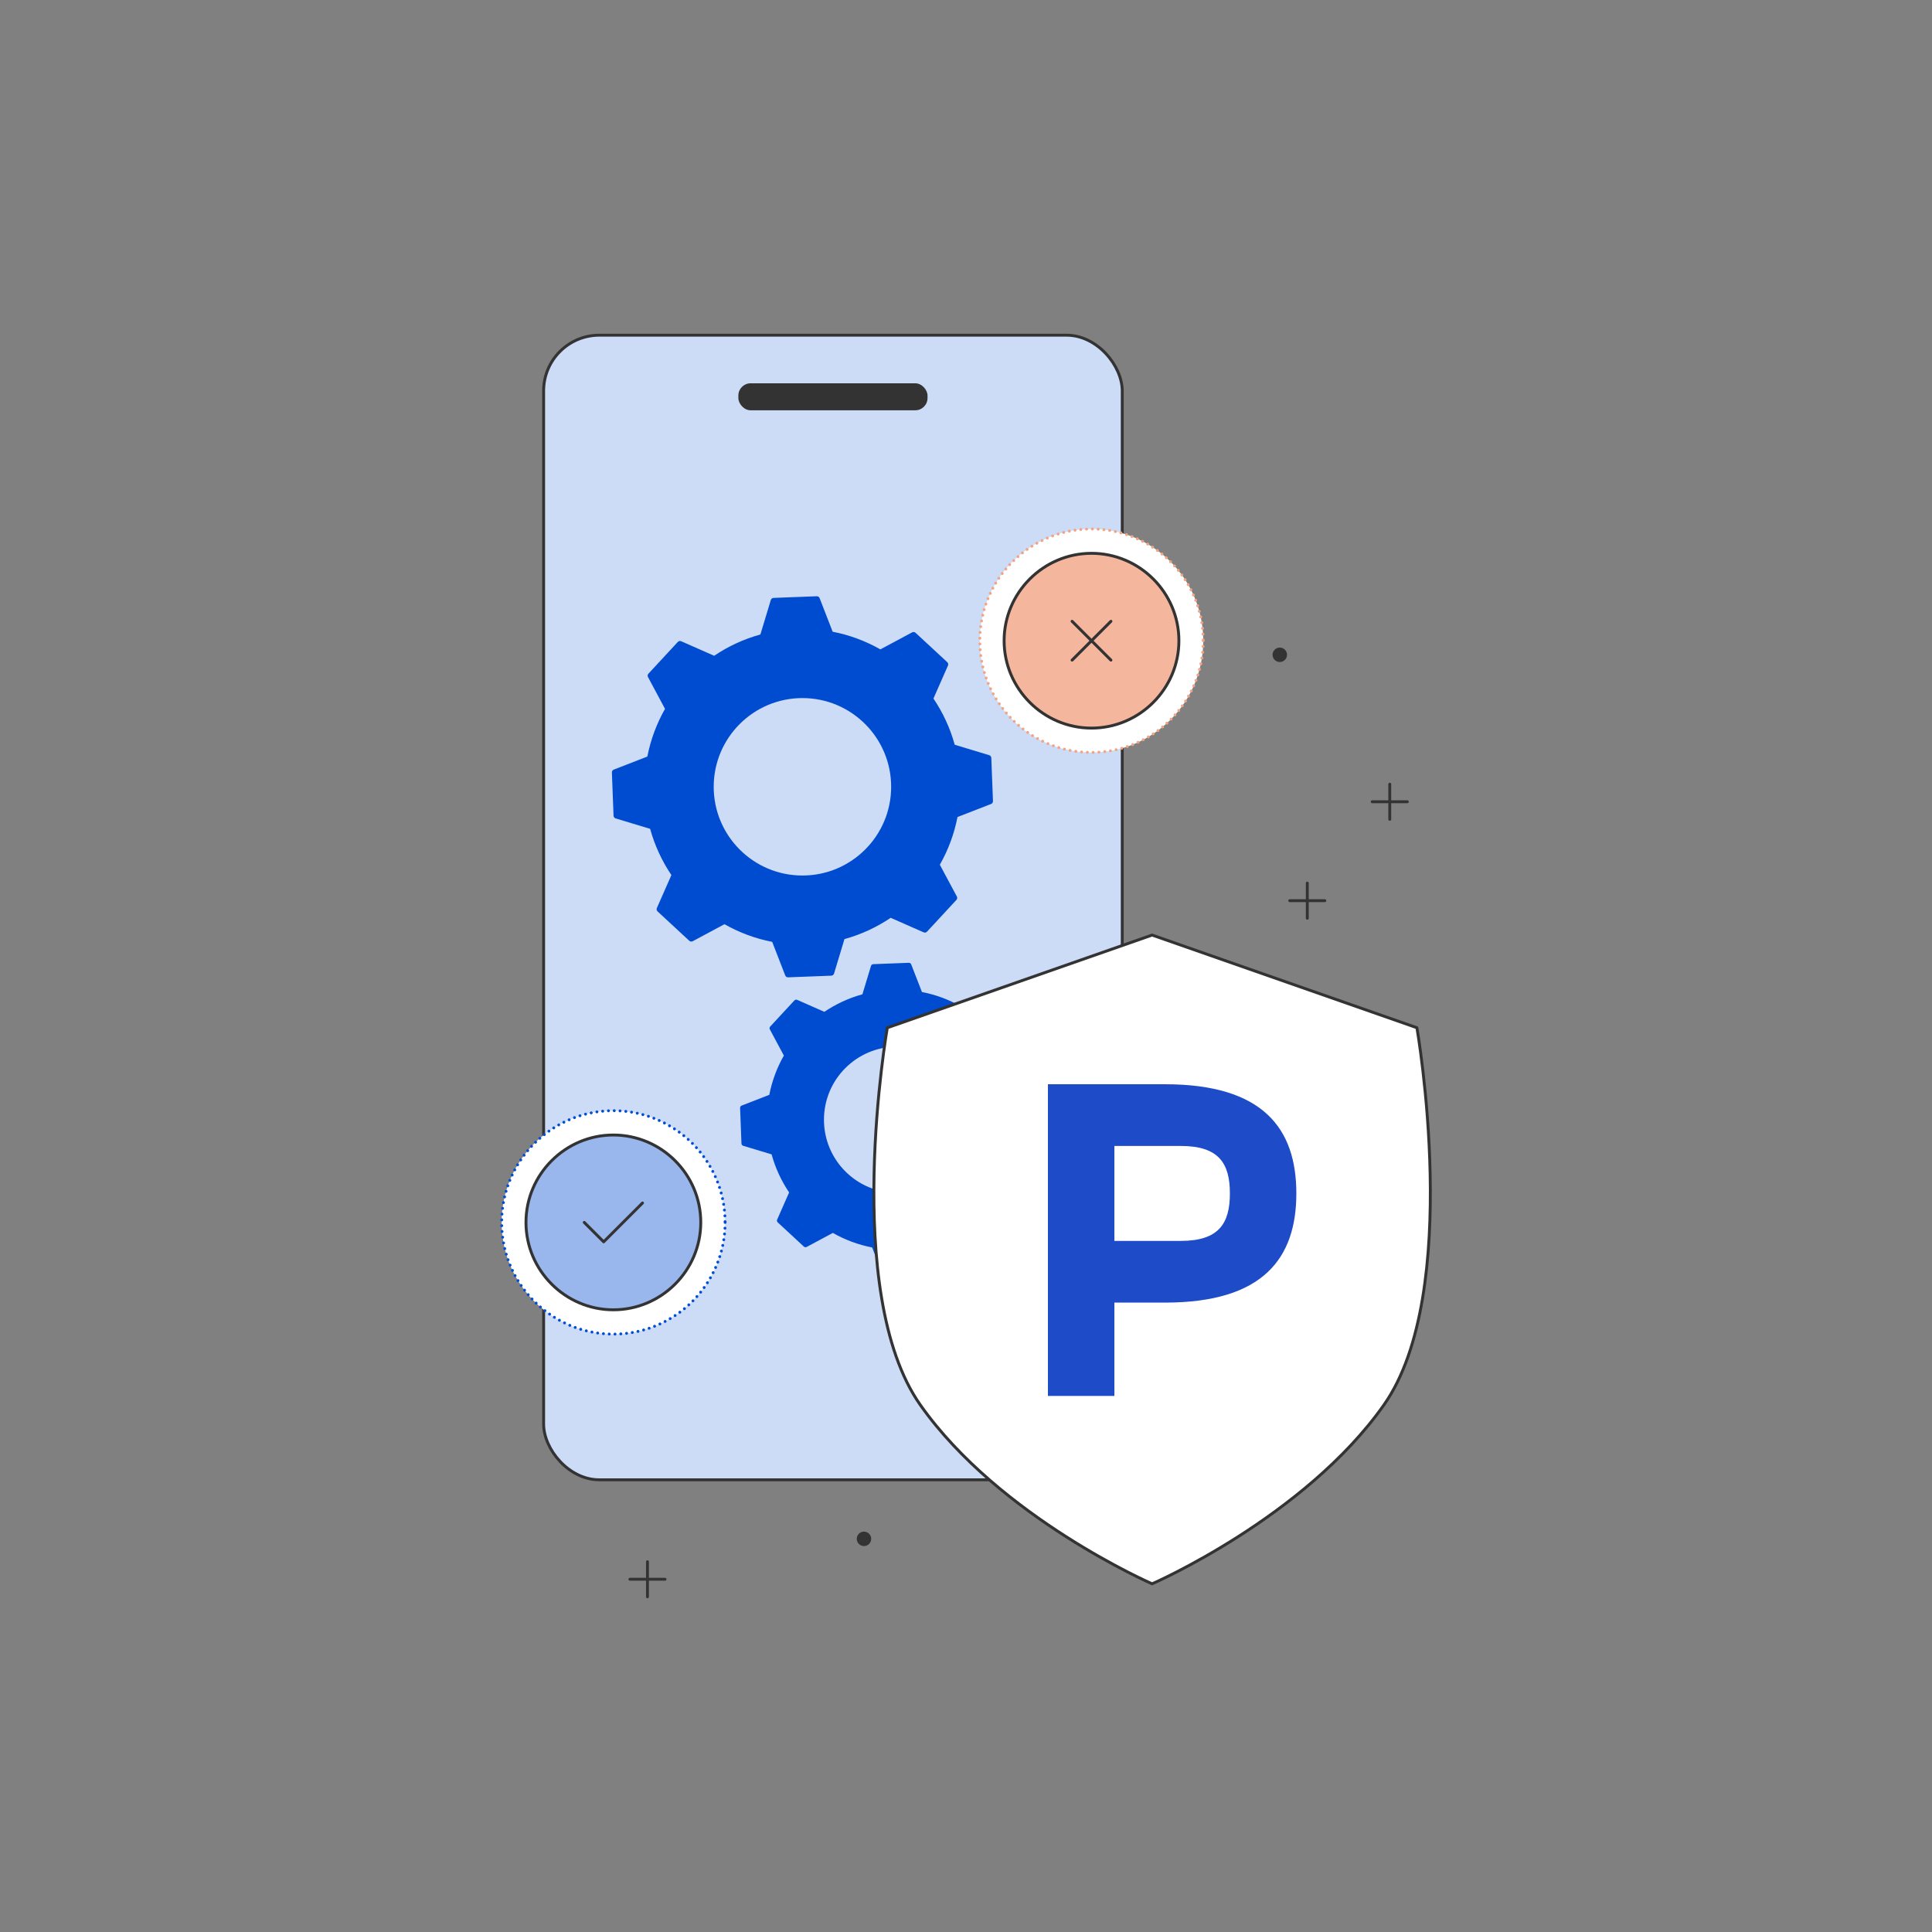
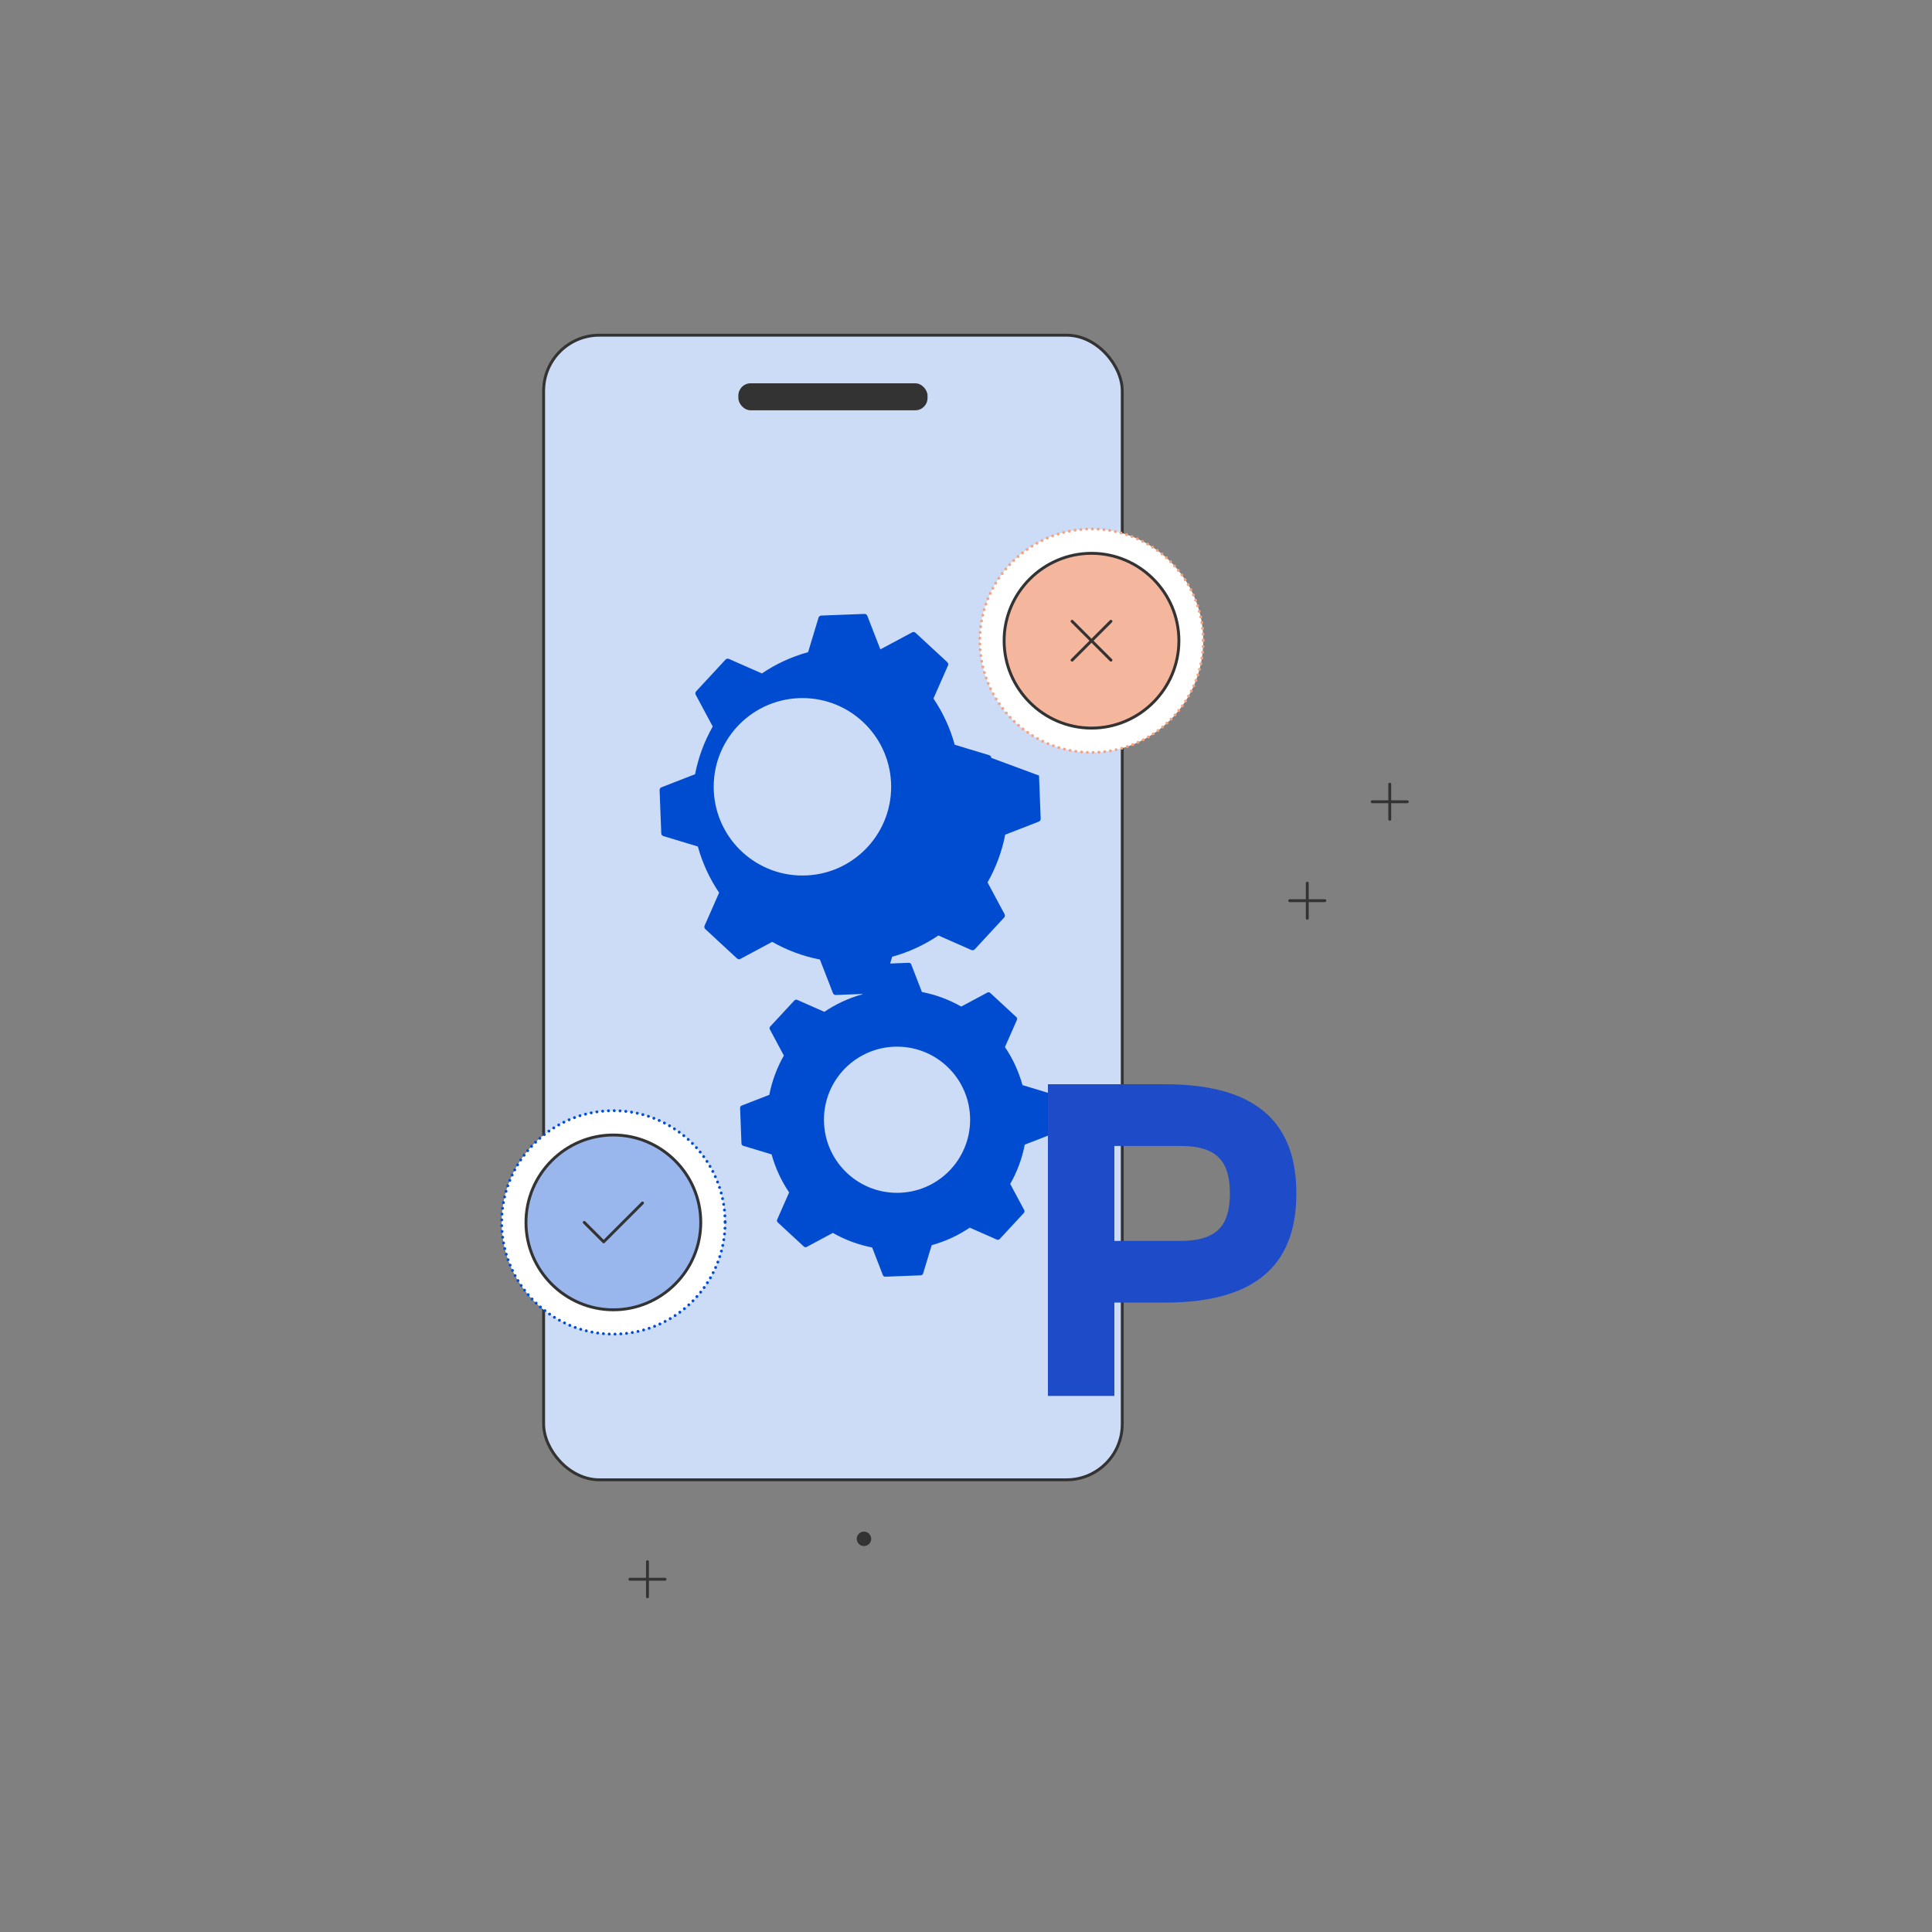
<svg xmlns="http://www.w3.org/2000/svg" id="Layer_1" data-name="Layer 1" viewBox="0 0 2000 2000">
  <rect x="0" y="0" width="2000" height="2000" fill="#808080" stroke="none" />
  <defs>
    <style>
      .cls-1 {
        fill: #004cd1;
      }

      .cls-2 {
        fill: #1e4bc8;
      }

      .cls-3 {
        fill: none;
      }

      .cls-3, .cls-4, .cls-5, .cls-6, .cls-7, .cls-8, .cls-9, .cls-10 {
        stroke-width: 3px;
      }

      .cls-3, .cls-4, .cls-5, .cls-6, .cls-8, .cls-9, .cls-10 {
        stroke-linecap: round;
        stroke-linejoin: round;
      }

      .cls-3, .cls-4, .cls-6, .cls-7, .cls-8, .cls-9 {
        stroke: #333;
      }

      .cls-4 {
        fill: #99b7ed;
      }

      .cls-5 {
        stroke: #f2a486;
      }

      .cls-5, .cls-9, .cls-10 {
        fill: #fff;
      }

      .cls-5, .cls-10 {
        stroke-dasharray: 0 6;
      }

      .cls-6 {
        fill: #f5b69e;
      }

      .cls-7 {
        fill: #ccdbf6;
        stroke-miterlimit: 10;
      }

      .cls-8 {
        fill: #004ccf;
      }

      .cls-11 {
        fill: #333;
      }

      .cls-10 {
        stroke: #004ed8;
      }
    </style>
  </defs>
  <g>
    <g>
      <rect class="cls-7" x="562.76" y="346.99" width="598.99" height="1184.89" rx="57.65" ry="57.65" />
      <rect class="cls-11" x="764.35" y="396.79" width="195.82" height="27.94" rx="12.68" ry="12.68" />
    </g>
    <g>
-       <path class="cls-1" d="M1026.2,784.57c-.05-1.3-.93-2.44-2.18-2.81l-35.7-10.8c-4.75-17.29-12.27-33.39-22.02-47.84l15.04-34.15c.53-1.19.24-2.59-.72-3.48l-32.84-30.41c-.96-.89-2.38-1.07-3.53-.46l-32.9,17.62c-15.15-8.61-31.78-14.87-49.39-18.28l-13.5-34.76c-.47-1.22-1.67-2.01-2.98-1.96l-44.72,1.72c-1.31.05-2.44.93-2.82,2.18l-10.79,35.69c-17.3,4.76-33.4,12.28-47.84,22.03l-34.15-15.04c-1.2-.53-2.6-.24-3.49.72l-30.41,32.84c-.89.96-1.07,2.38-.45,3.53l17.62,32.9c-8.61,15.15-14.87,31.78-18.29,49.38l-34.76,13.51c-1.22.47-2,1.66-1.95,2.97l1.72,44.73c.05,1.31.92,2.44,2.17,2.82l35.7,10.79c4.76,17.29,12.27,33.39,22.02,47.84l-15.04,34.15c-.53,1.2-.24,2.6.72,3.48l32.85,30.42c.95.89,2.37,1.07,3.53.45l32.89-17.62c15.15,8.61,31.78,14.87,49.39,18.29l13.5,34.76c.47,1.22,1.67,2,2.98,1.95l44.72-1.72c1.31-.05,2.44-.92,2.82-2.17l10.79-35.7c17.3-4.76,33.4-12.28,47.84-22.03l34.15,15.05c1.2.53,2.6.23,3.49-.73l30.41-32.84c.89-.96,1.07-2.38.45-3.53l-17.62-32.89c8.62-15.15,14.87-31.79,18.29-49.39l34.76-13.5c1.22-.48,2.01-1.67,1.96-2.98l-1.72-44.73ZM830.67,906.34c-50.73,0-91.85-41.13-91.85-91.85s41.12-91.85,91.85-91.85,91.85,41.12,91.85,91.85-41.12,91.85-91.85,91.85Z" />
+       <path class="cls-1" d="M1026.2,784.57c-.05-1.3-.93-2.44-2.18-2.81l-35.7-10.8c-4.75-17.29-12.27-33.39-22.02-47.84l15.04-34.15c.53-1.19.24-2.59-.72-3.48l-32.84-30.41c-.96-.89-2.38-1.07-3.53-.46l-32.9,17.62l-13.5-34.76c-.47-1.22-1.67-2.01-2.98-1.96l-44.72,1.72c-1.31.05-2.44.93-2.82,2.18l-10.79,35.69c-17.3,4.76-33.4,12.28-47.84,22.03l-34.15-15.04c-1.2-.53-2.6-.24-3.49.72l-30.41,32.84c-.89.96-1.07,2.38-.45,3.53l17.62,32.9c-8.61,15.15-14.87,31.78-18.29,49.38l-34.76,13.51c-1.22.47-2,1.66-1.95,2.97l1.72,44.73c.05,1.31.92,2.44,2.17,2.82l35.7,10.79c4.76,17.29,12.27,33.39,22.02,47.84l-15.04,34.15c-.53,1.2-.24,2.6.72,3.48l32.85,30.42c.95.89,2.37,1.07,3.53.45l32.89-17.62c15.15,8.61,31.78,14.87,49.39,18.29l13.5,34.76c.47,1.22,1.67,2,2.98,1.95l44.72-1.72c1.31-.05,2.44-.92,2.82-2.17l10.79-35.7c17.3-4.76,33.4-12.28,47.84-22.03l34.15,15.05c1.2.53,2.6.23,3.49-.73l30.41-32.84c.89-.96,1.07-2.38.45-3.53l-17.62-32.89c8.62-15.15,14.87-31.79,18.29-49.39l34.76-13.5c1.22-.48,2.01-1.67,1.96-2.98l-1.72-44.73ZM830.67,906.34c-50.73,0-91.85-41.13-91.85-91.85s41.12-91.85,91.85-91.85,91.85,41.12,91.85,91.85-41.12,91.85-91.85,91.85Z" />
      <path class="cls-1" d="M1089.67,1134.51c-.04-1.07-.76-2-1.79-2.32l-29.41-8.89c-3.91-14.24-10.11-27.5-18.14-39.4l12.39-28.13c.44-.99.2-2.14-.59-2.87l-27.05-25.05c-.79-.73-1.96-.88-2.91-.37l-27.1,14.51c-12.48-7.09-26.18-12.25-40.68-15.06l-11.12-28.64c-.39-1-1.38-1.65-2.45-1.61l-36.84,1.42c-1.08.04-2.01.76-2.32,1.79l-8.89,29.41c-14.25,3.91-27.51,10.11-39.41,18.14l-28.13-12.39c-.98-.44-2.14-.2-2.87.59l-25.05,27.05c-.73.8-.88,1.96-.37,2.91l14.51,27.1c-7.09,12.48-12.25,26.18-15.06,40.68l-28.64,11.12c-1,.39-1.65,1.37-1.6,2.45l1.41,36.84c.04,1.08.76,2.01,1.79,2.32l29.41,8.89c3.92,14.25,10.11,27.51,18.14,39.41l-12.39,28.13c-.44.98-.2,2.14.59,2.87l27.06,25.05c.79.73,1.95.88,2.9.37l27.1-14.51c12.48,7.09,26.18,12.25,40.68,15.06l11.12,28.64c.39,1,1.38,1.65,2.45,1.61l36.85-1.42c1.07-.04,2-.76,2.32-1.79l8.89-29.41c14.24-3.92,27.5-10.11,39.4-18.14l28.13,12.39c.99.44,2.14.2,2.87-.59l25.05-27.06c.73-.79.88-1.95.37-2.9l-14.51-27.1c7.1-12.48,12.25-26.18,15.06-40.68l28.64-11.12c1-.39,1.65-1.38,1.61-2.45l-1.42-36.85ZM928.62,1234.81c-41.79,0-75.66-33.87-75.66-75.66s33.87-75.65,75.66-75.65,75.65,33.87,75.65,75.65-33.87,75.66-75.65,75.66Z" />
    </g>
  </g>
  <g>
    <circle class="cls-10" cx="634.96" cy="1265.43" r="115.67" />
    <circle class="cls-5" cx="1129.92" cy="663.26" r="115.67" />
    <g>
      <g>
        <path class="cls-4" d="M544.49,1265.43c0,49.76,40.71,90.47,90.47,90.47s90.47-40.71,90.47-90.47-40.71-90.47-90.47-90.47-90.47,40.71-90.47,90.47" />
        <path class="cls-4" d="M604.81,1265.43l20.1,20.1,40.21-40.21" />
      </g>
      <g>
        <path class="cls-6" d="M1039.46,663.26c0,49.76,40.71,90.47,90.47,90.47s90.47-40.71,90.47-90.47-40.71-90.47-90.47-90.47-90.47,40.71-90.47,90.47" />
        <path class="cls-3" d="M1109.82,643.16l40.21,40.21M1150.03,643.16l-40.21,40.21" />
      </g>
    </g>
  </g>
  <g>
-     <circle class="cls-11" cx="1324.84" cy="677.84" r="7.48" />
    <circle class="cls-11" cx="894.38" cy="1593" r="7.48" />
    <g>
      <line class="cls-8" x1="1420.51" y1="829.97" x2="1456.86" y2="829.97" />
      <line class="cls-8" x1="1438.68" y1="811.8" x2="1438.68" y2="848.14" />
    </g>
    <g>
      <line class="cls-8" x1="1335.13" y1="932.37" x2="1371.48" y2="932.37" />
      <line class="cls-8" x1="1353.3" y1="914.2" x2="1353.3" y2="950.54" />
    </g>
    <g>
      <line class="cls-8" x1="652.08" y1="1634.84" x2="688.43" y2="1634.84" />
      <line class="cls-8" x1="670.26" y1="1616.67" x2="670.26" y2="1653.01" />
    </g>
    <g>
-       <path class="cls-9" d="M1192.67,1639.56s-157.62-68.53-239.86-185.03c-82.24-116.5-34.27-390.62-34.27-390.62l274.12-95.94,274.12,95.94s47.97,274.12-34.27,390.62c-82.24,116.5-239.86,185.03-239.86,185.03Z" />
      <path class="cls-2" d="M1153.61,1445.09h-68.8v-322.68h121.21c101.55,0,135.95,45.86,135.95,113.02s-34.4,113.02-135.95,113.02h-52.42v96.64ZM1222.4,1284.57c39.31,0,50.78-18.02,50.78-49.14s-11.47-49.14-50.78-49.14h-68.8v98.28h68.8Z" />
    </g>
  </g>
</svg>